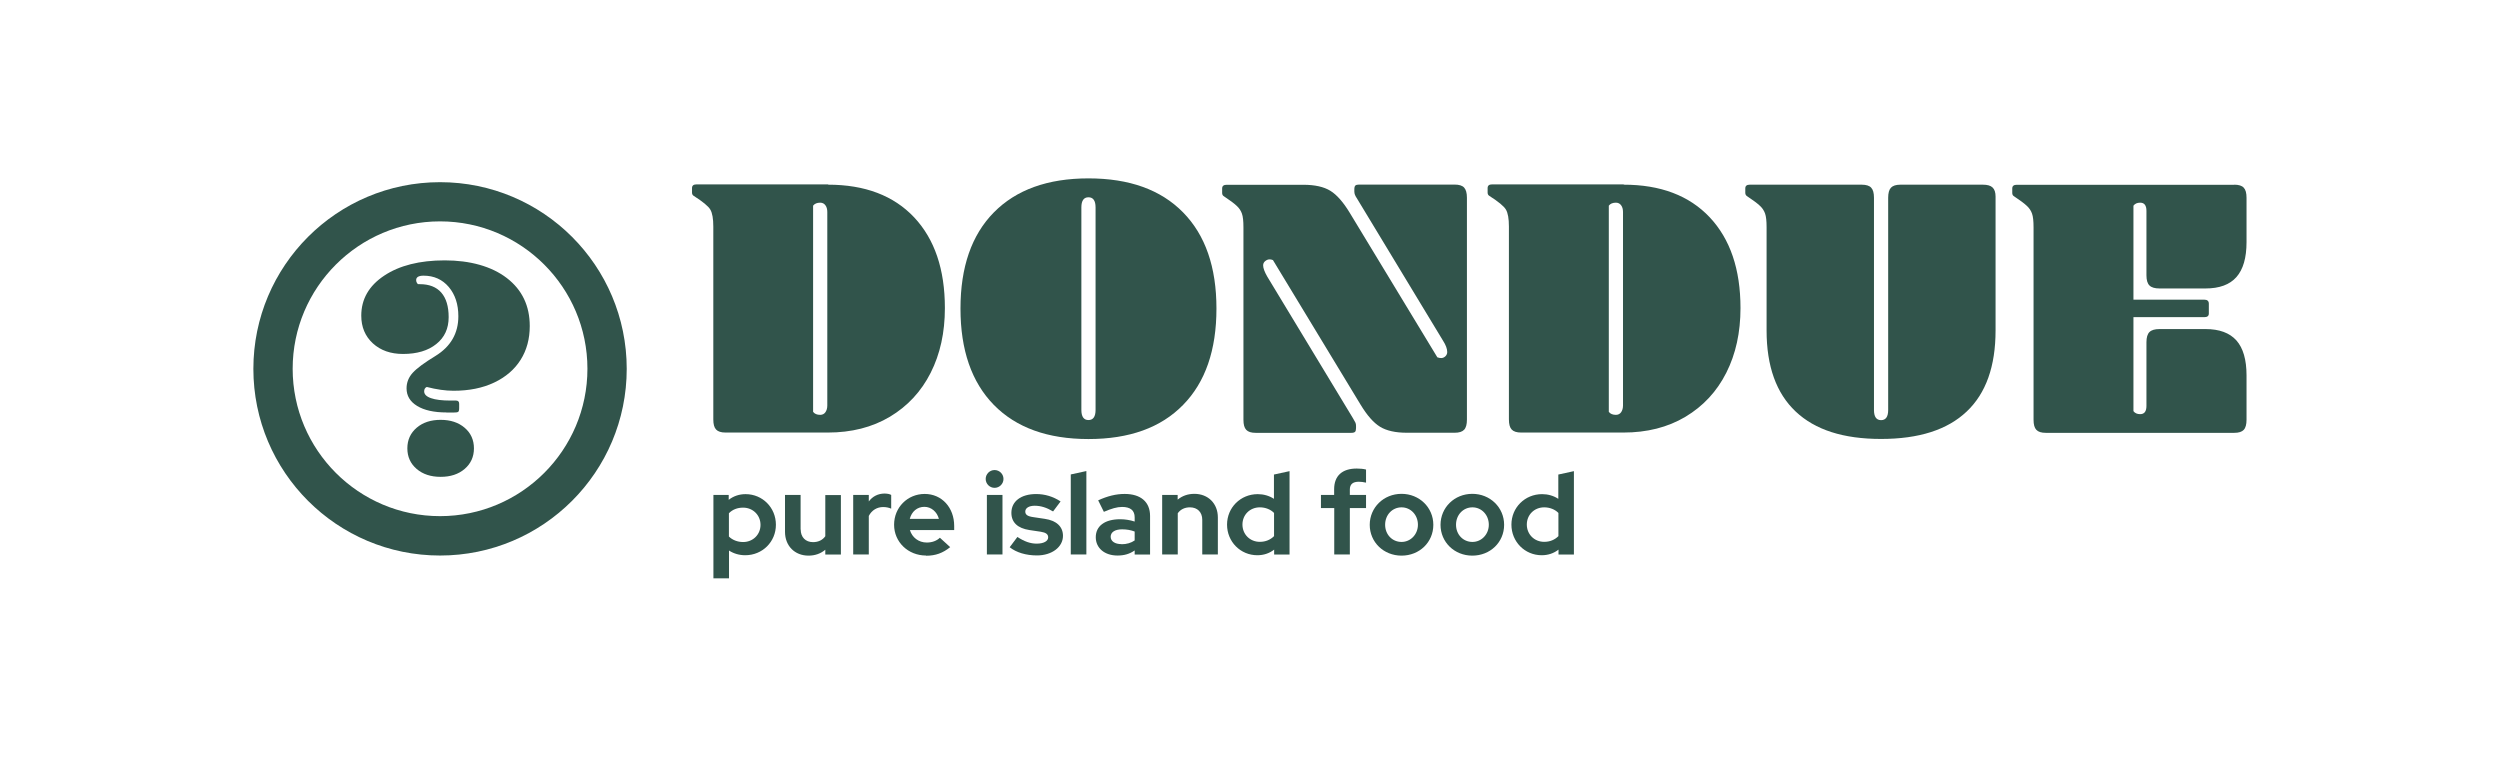
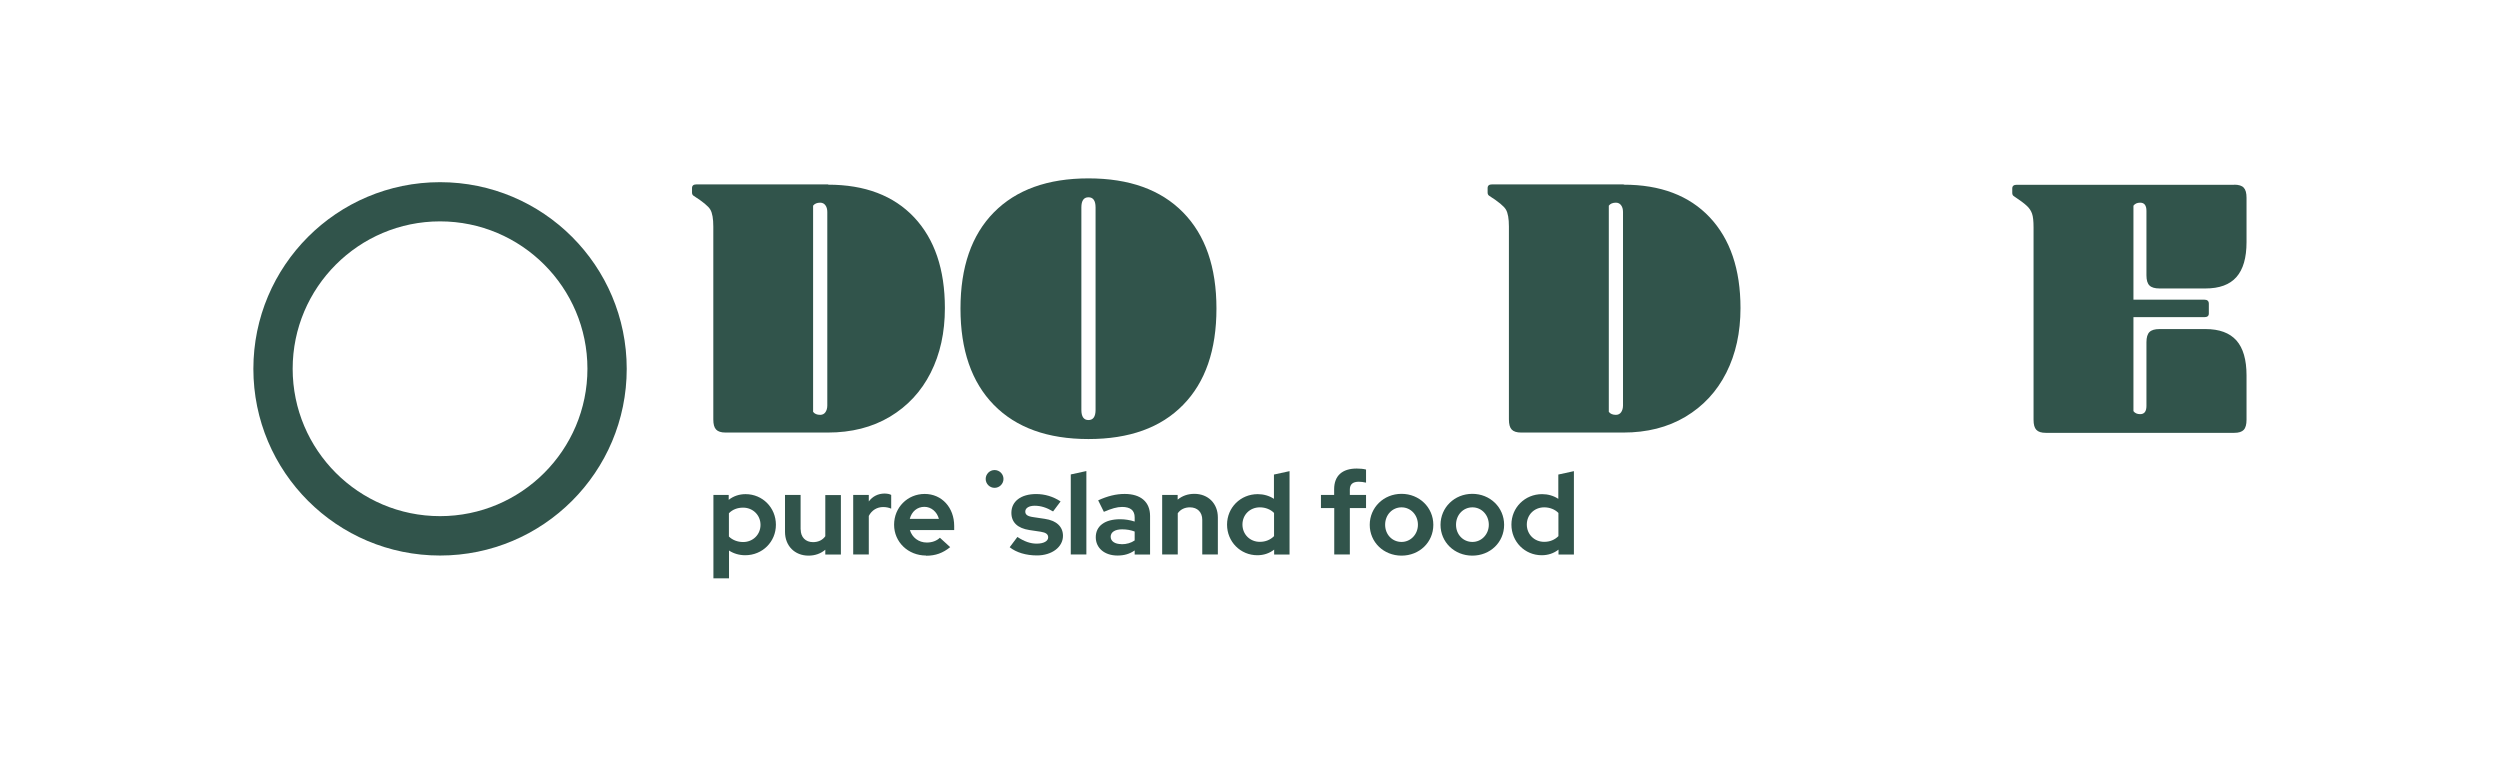
<svg xmlns="http://www.w3.org/2000/svg" id="Layer_1" viewBox="0 0 250.03 75.68">
  <g>
    <path d="M44.01,22.14c8.13,0,14.74,6.61,14.74,14.74s-6.61,14.74-14.74,14.74-14.74-6.61-14.74-14.74,6.61-14.74,14.74-14.74M44.01,18.22c-10.31,0-18.67,8.36-18.67,18.67s8.36,18.67,18.67,18.67,18.67-8.36,18.67-18.67-8.36-18.67-18.67-18.67h0Z" fill="#31544b" />
-     <path d="M44.66,41.25c-1.26,0-2.24-.22-2.94-.65-.71-.43-1.06-1.02-1.06-1.76,0-.59.21-1.11.62-1.56.41-.45,1.17-1.01,2.27-1.68,1.53-.94,2.29-2.27,2.29-3.97,0-1.2-.32-2.17-.96-2.93-.64-.75-1.48-1.13-2.52-1.13-.49,0-.74.15-.74.44,0,.16.06.29.18.41h.18c.94,0,1.66.28,2.15.84.49.56.74,1.38.74,2.46,0,1.14-.41,2.03-1.24,2.69-.82.66-1.93.99-3.32.99-1.24,0-2.24-.35-3.02-1.06-.77-.71-1.16-1.63-1.16-2.77,0-1.65.76-2.98,2.29-4,1.53-1.02,3.55-1.53,6.06-1.53s4.68.59,6.21,1.77c1.53,1.18,2.29,2.78,2.29,4.8,0,1.28-.3,2.4-.91,3.37-.61.97-1.49,1.73-2.65,2.28-1.16.55-2.51.82-4.06.82-.82,0-1.72-.13-2.68-.38-.18.08-.26.23-.26.44,0,.29.22.52.68.68.45.16,1.1.24,1.94.24h.56c.22,0,.32.11.32.32v.44c0,.2-.03.32-.1.37-.07.05-.23.07-.49.07h-.68ZM44.07,47.69c-.98,0-1.78-.26-2.4-.79s-.93-1.22-.93-2.06.31-1.53.93-2.06c.62-.53,1.42-.79,2.4-.79s1.78.26,2.4.79.93,1.22.93,2.06-.31,1.53-.93,2.06-1.42.79-2.4.79Z" fill="#31544b" />
  </g>
  <g>
    <path d="M82.82,18.47c3.68,0,6.55,1.09,8.6,3.26,2.05,2.18,3.08,5.2,3.08,9.08,0,2.44-.47,4.59-1.42,6.47-.95,1.88-2.31,3.34-4.08,4.4-1.78,1.06-3.85,1.58-6.21,1.58h-10.22c-.45,0-.76-.1-.95-.3-.19-.2-.28-.53-.28-1.01v-19.29c0-.8-.1-1.36-.3-1.7s-.75-.79-1.64-1.36c-.13-.07-.19-.19-.19-.34v-.45c0-.25.15-.37.45-.37h13.17ZM81.32,41.19c.15.2.39.3.71.3.22,0,.4-.09.52-.26.12-.17.19-.4.19-.67v-19.36c0-.27-.06-.5-.19-.67-.12-.17-.3-.26-.52-.26-.32,0-.56.1-.71.3v20.63Z" fill="#31544b" />
    <path d="M108.86,43.91c-4.08,0-7.23-1.14-9.46-3.41-2.23-2.28-3.34-5.49-3.34-9.64s1.11-7.36,3.34-9.62,5.38-3.4,9.46-3.4,7.23,1.13,9.46,3.4,3.34,5.47,3.34,9.62-1.11,7.37-3.34,9.64c-2.23,2.28-5.38,3.41-9.46,3.41ZM108.86,42.01c.47,0,.71-.34.71-1.01v-20.26c0-.67-.24-1.01-.71-1.01s-.71.34-.71,1.01v20.26c0,.67.24,1.01.71,1.01Z" fill="#31544b" />
-     <path d="M143.77,35.74c.12.05.25.07.37.07.15,0,.29-.06.41-.17.12-.11.19-.26.19-.43,0-.32-.14-.7-.41-1.12l-8.58-14.18c-.13-.2-.21-.34-.24-.43s-.06-.19-.06-.32v-.22c0-.2.04-.33.11-.39.07-.06.2-.09.37-.09h9.55c.45,0,.77.1.95.3s.28.53.28,1.01v22.2c0,.47-.09.81-.28,1.01-.19.2-.5.3-.95.3h-4.77c-1.14,0-2.04-.2-2.69-.6s-1.29-1.13-1.94-2.2l-8.77-14.47c-.12-.05-.24-.07-.34-.07-.15,0-.29.06-.43.17-.14.11-.21.26-.21.43,0,.27.14.65.41,1.12l8.58,14.18c.12.2.2.34.24.43.04.09.06.19.06.32v.22c0,.17-.03.3-.09.37s-.19.11-.39.11h-9.55c-.45,0-.76-.1-.95-.3-.19-.2-.28-.53-.28-1.01v-19.25c0-.62-.05-1.08-.15-1.36-.1-.29-.27-.55-.52-.78-.25-.24-.67-.55-1.27-.95-.13-.07-.19-.19-.19-.34v-.45c0-.25.15-.37.45-.37h7.68c1.14,0,2.04.2,2.69.6.65.4,1.29,1.13,1.94,2.2l8.77,14.47Z" fill="#31544b" />
    <path d="M162.39,18.47c3.68,0,6.55,1.09,8.6,3.26,2.05,2.18,3.08,5.2,3.08,9.08,0,2.44-.47,4.59-1.42,6.47-.95,1.88-2.31,3.34-4.08,4.4-1.78,1.06-3.85,1.58-6.21,1.58h-10.22c-.45,0-.76-.1-.95-.3-.19-.2-.28-.53-.28-1.01v-19.29c0-.8-.1-1.36-.3-1.7s-.75-.79-1.64-1.36c-.13-.07-.19-.19-.19-.34v-.45c0-.25.15-.37.45-.37h13.17ZM160.9,41.19c.15.2.39.3.71.3.22,0,.4-.09.52-.26.12-.17.19-.4.19-.67v-19.36c0-.27-.06-.5-.19-.67-.12-.17-.3-.26-.52-.26-.32,0-.56.1-.71.3v20.63Z" fill="#31544b" />
-     <path d="M186.19,18.47c.45,0,.77.1.95.3.19.2.28.53.28,1.01v21.23c0,.67.24,1.01.71,1.01s.71-.34.71-1.01v-21.23c0-.47.09-.81.28-1.01.19-.2.5-.3.95-.3h8.24c.45,0,.77.09.97.28.2.19.3.49.3.91v13.39c0,3.58-.96,6.29-2.89,8.11-1.93,1.83-4.78,2.74-8.56,2.74s-6.6-.91-8.54-2.74c-1.94-1.83-2.91-4.53-2.91-8.11v-10.33c0-.62-.05-1.08-.15-1.36-.1-.29-.27-.55-.52-.78-.25-.24-.67-.55-1.27-.95-.12-.07-.19-.19-.19-.34v-.45c0-.25.15-.37.45-.37h11.19Z" fill="#31544b" />
    <path d="M223.45,18.47c.45,0,.77.1.95.3.19.2.28.53.28,1.01v4.44c0,1.57-.34,2.73-1.01,3.49-.67.76-1.7,1.14-3.1,1.14h-4.59c-.47,0-.81-.1-1.01-.3-.2-.2-.3-.53-.3-1.01v-6.45c0-.55-.21-.82-.63-.82-.3,0-.52.1-.67.3v9.4h7.09c.3,0,.45.14.45.41v.97c0,.25-.15.37-.45.37h-7.09v9.4c.15.2.37.3.67.3.42,0,.63-.27.63-.82v-6.38c0-.47.1-.81.3-1.01.2-.2.53-.3,1.01-.3h4.59c1.39,0,2.42.38,3.1,1.14.67.76,1.01,1.92,1.01,3.49v4.44c0,.47-.09.81-.28,1.01-.19.2-.5.3-.95.3h-18.84c-.45,0-.76-.1-.95-.3-.19-.2-.28-.53-.28-1.01v-19.25c0-.62-.05-1.08-.15-1.36-.1-.29-.27-.55-.52-.78-.25-.24-.67-.55-1.27-.95-.13-.07-.19-.19-.19-.34v-.45c0-.25.15-.37.45-.37h21.75Z" fill="#31544b" />
  </g>
  <g>
    <path d="M71.34,49.5h1.54v.49c.48-.38,1.06-.57,1.69-.57,1.69,0,3.03,1.35,3.03,3.06s-1.35,3.05-3.07,3.05c-.58,0-1.15-.16-1.62-.47v2.78h-1.56v-8.34ZM72.9,51.32v2.34c.34.34.86.55,1.42.55.98,0,1.74-.74,1.74-1.72s-.77-1.72-1.74-1.72c-.57,0-1.06.19-1.42.56Z" fill="#31544b" />
    <path d="M80.08,52.96c0,.77.49,1.26,1.23,1.26.54,0,.96-.21,1.23-.59v-4.12h1.56v5.95h-1.56v-.48c-.46.39-1.03.59-1.68.59-1.38,0-2.35-.98-2.35-2.38v-3.69h1.56v3.46Z" fill="#31544b" />
    <path d="M85.33,49.5h1.56v.65c.38-.51.93-.79,1.59-.79.31.01.49.05.65.14v1.37c-.23-.1-.51-.16-.8-.16-.61,0-1.14.31-1.44.89v3.85h-1.56v-5.95Z" fill="#31544b" />
    <path d="M92.62,55.56c-1.8,0-3.2-1.35-3.2-3.08s1.34-3.08,3.06-3.08,2.95,1.37,2.95,3.2v.41h-4.43c.22.74.87,1.25,1.69,1.25.53,0,.99-.17,1.31-.48l1.03.94c-.73.59-1.46.86-2.41.86ZM90.99,51.89h2.91c-.19-.71-.77-1.2-1.45-1.2-.72,0-1.27.47-1.46,1.2Z" fill="#31544b" />
-     <path d="M98.58,47.9c0-.49.4-.89.89-.89s.89.4.89.89-.4.89-.89.89-.89-.4-.89-.89ZM100.26,55.45h-1.56v-5.95h1.56v5.95Z" fill="#31544b" />
+     <path d="M98.58,47.9c0-.49.4-.89.89-.89s.89.4.89.89-.4.89-.89.89-.89-.4-.89-.89ZM100.26,55.45h-1.56h1.56v5.95Z" fill="#31544b" />
    <path d="M101.75,53.7c.7.46,1.3.67,1.93.67.7,0,1.15-.25,1.15-.63,0-.31-.23-.48-.74-.56l-1.14-.17c-1.18-.18-1.8-.77-1.8-1.72,0-1.15.96-1.88,2.48-1.88.87,0,1.7.25,2.44.74l-.75,1c-.65-.39-1.23-.57-1.84-.57-.57,0-.94.23-.94.58,0,.32.23.48.81.56l1.14.17c1.17.17,1.82.78,1.82,1.7,0,1.12-1.11,1.96-2.6,1.96-1.09,0-2.06-.29-2.73-.82l.78-1.04Z" fill="#31544b" />
    <path d="M108.65,55.45h-1.56v-8l1.56-.34v8.34Z" fill="#31544b" />
    <path d="M109.59,53.73c0-1.13.91-1.8,2.44-1.8.49,0,.98.08,1.45.23v-.42c0-.69-.42-1.04-1.26-1.04-.5,0-1.06.16-1.82.49l-.57-1.15c.94-.43,1.79-.64,2.65-.64,1.61,0,2.54.8,2.54,2.2v3.86h-1.54v-.41c-.5.35-1.04.51-1.72.51-1.28,0-2.17-.74-2.17-1.83ZM112.17,54.43c.51,0,.95-.13,1.31-.38v-.89c-.39-.15-.8-.22-1.26-.22-.72,0-1.14.29-1.14.74s.42.74,1.09.74Z" fill="#31544b" />
    <path d="M116.22,49.5h1.56v.47c.46-.38,1.02-.58,1.67-.58,1.38,0,2.35.97,2.35,2.36v3.7h-1.56v-3.47c0-.75-.48-1.24-1.23-1.24-.53,0-.95.21-1.22.59v4.12h-1.56v-5.95Z" fill="#31544b" />
    <path d="M127.44,54.96c-.48.38-1.06.57-1.69.57-1.69,0-3.03-1.35-3.03-3.06s1.35-3.05,3.07-3.05c.58,0,1.15.16,1.62.47v-2.43l1.56-.34v8.34h-1.54v-.49ZM126,54.19c.58,0,1.06-.21,1.42-.57v-2.32c-.34-.35-.86-.56-1.42-.56-.99,0-1.74.74-1.74,1.72s.75,1.73,1.74,1.73Z" fill="#31544b" />
    <path d="M133.43,49.5v-.57c0-1.34.8-2.07,2.26-2.07.32,0,.67.03.93.1v1.31c-.29-.06-.48-.09-.73-.09-.59,0-.89.25-.89.78v.54h1.62v1.31h-1.62v4.64h-1.56v-4.64h-1.33v-1.31h1.33Z" fill="#31544b" />
    <path d="M140.17,49.39c1.78,0,3.18,1.36,3.18,3.1s-1.39,3.08-3.18,3.08-3.18-1.35-3.18-3.08,1.39-3.1,3.18-3.1ZM141.81,52.48c0-.98-.72-1.74-1.64-1.74s-1.64.75-1.64,1.74.72,1.72,1.64,1.72,1.64-.77,1.64-1.72Z" fill="#31544b" />
    <path d="M147.25,49.39c1.78,0,3.18,1.36,3.18,3.1s-1.39,3.08-3.18,3.08-3.18-1.35-3.18-3.08,1.39-3.1,3.18-3.1ZM148.9,52.48c0-.98-.72-1.74-1.64-1.74s-1.64.75-1.64,1.74.72,1.72,1.64,1.72,1.64-.77,1.64-1.72Z" fill="#31544b" />
    <path d="M155.88,54.96c-.48.38-1.06.57-1.69.57-1.69,0-3.03-1.35-3.03-3.06s1.35-3.05,3.07-3.05c.58,0,1.15.16,1.62.47v-2.43l1.56-.34v8.34h-1.54v-.49ZM154.44,54.19c.58,0,1.06-.21,1.42-.57v-2.32c-.34-.35-.86-.56-1.42-.56-.99,0-1.74.74-1.74,1.72s.75,1.73,1.74,1.73Z" fill="#31544b" />
  </g>
</svg>